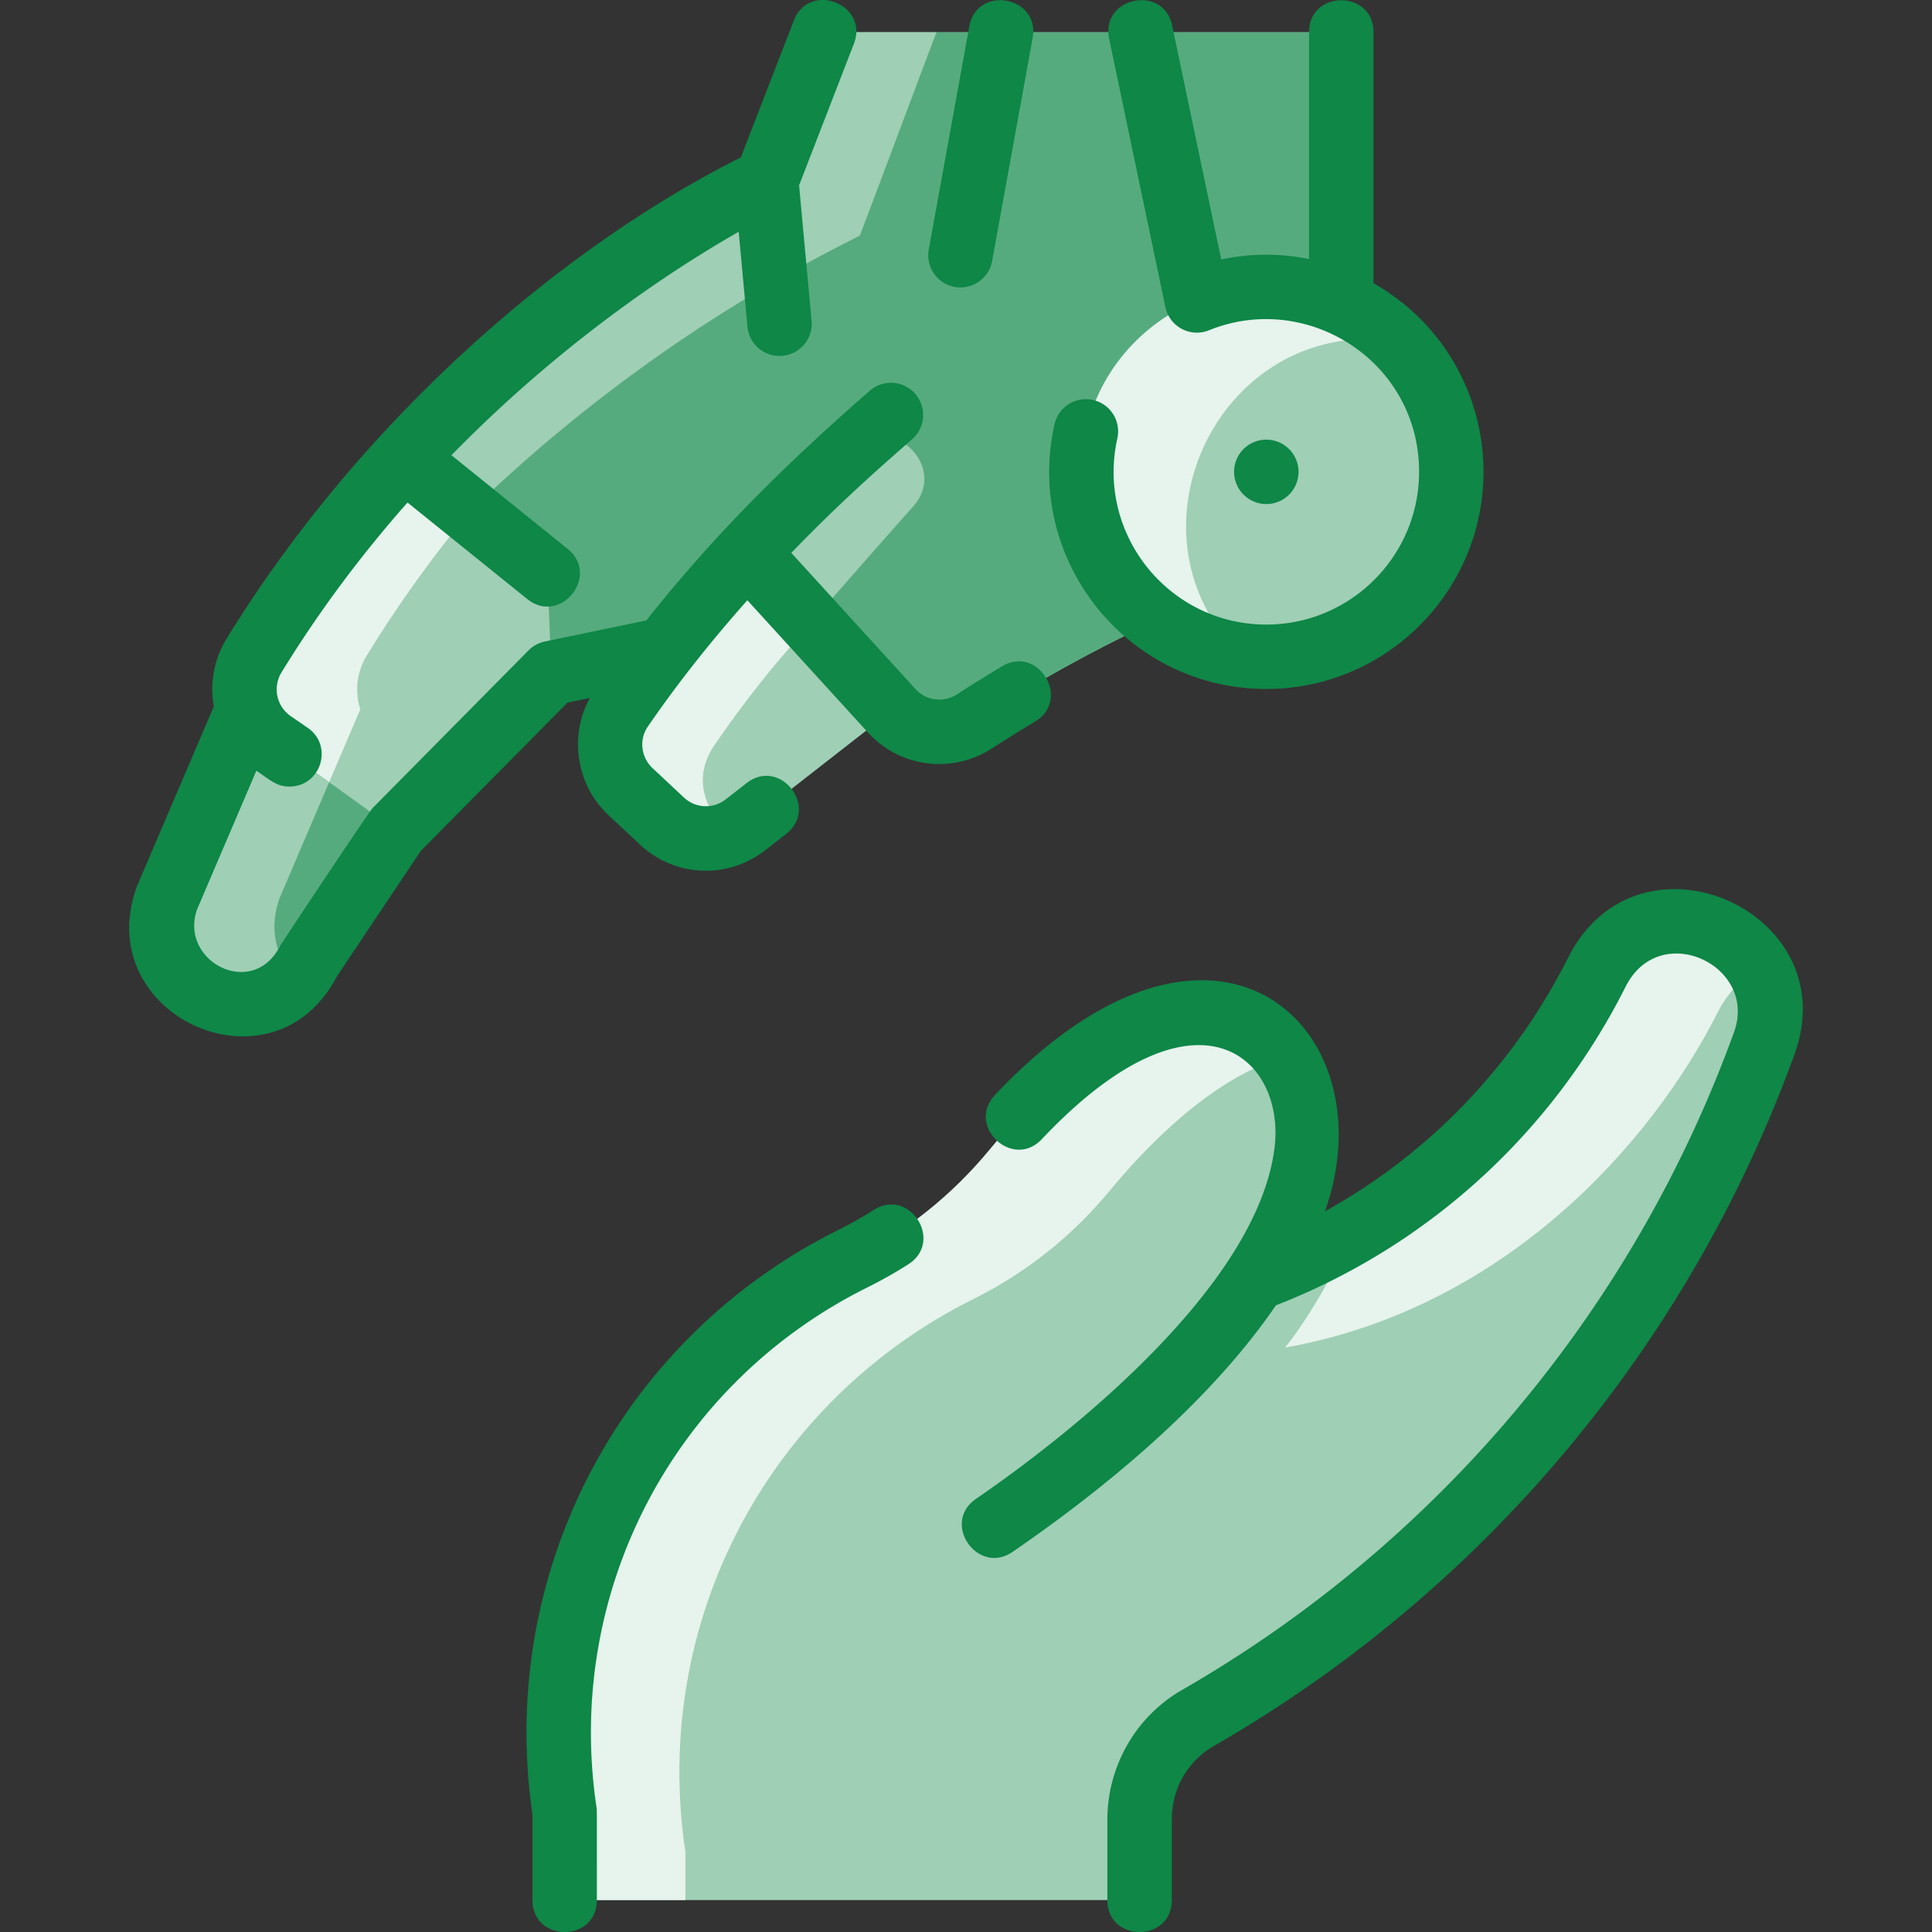
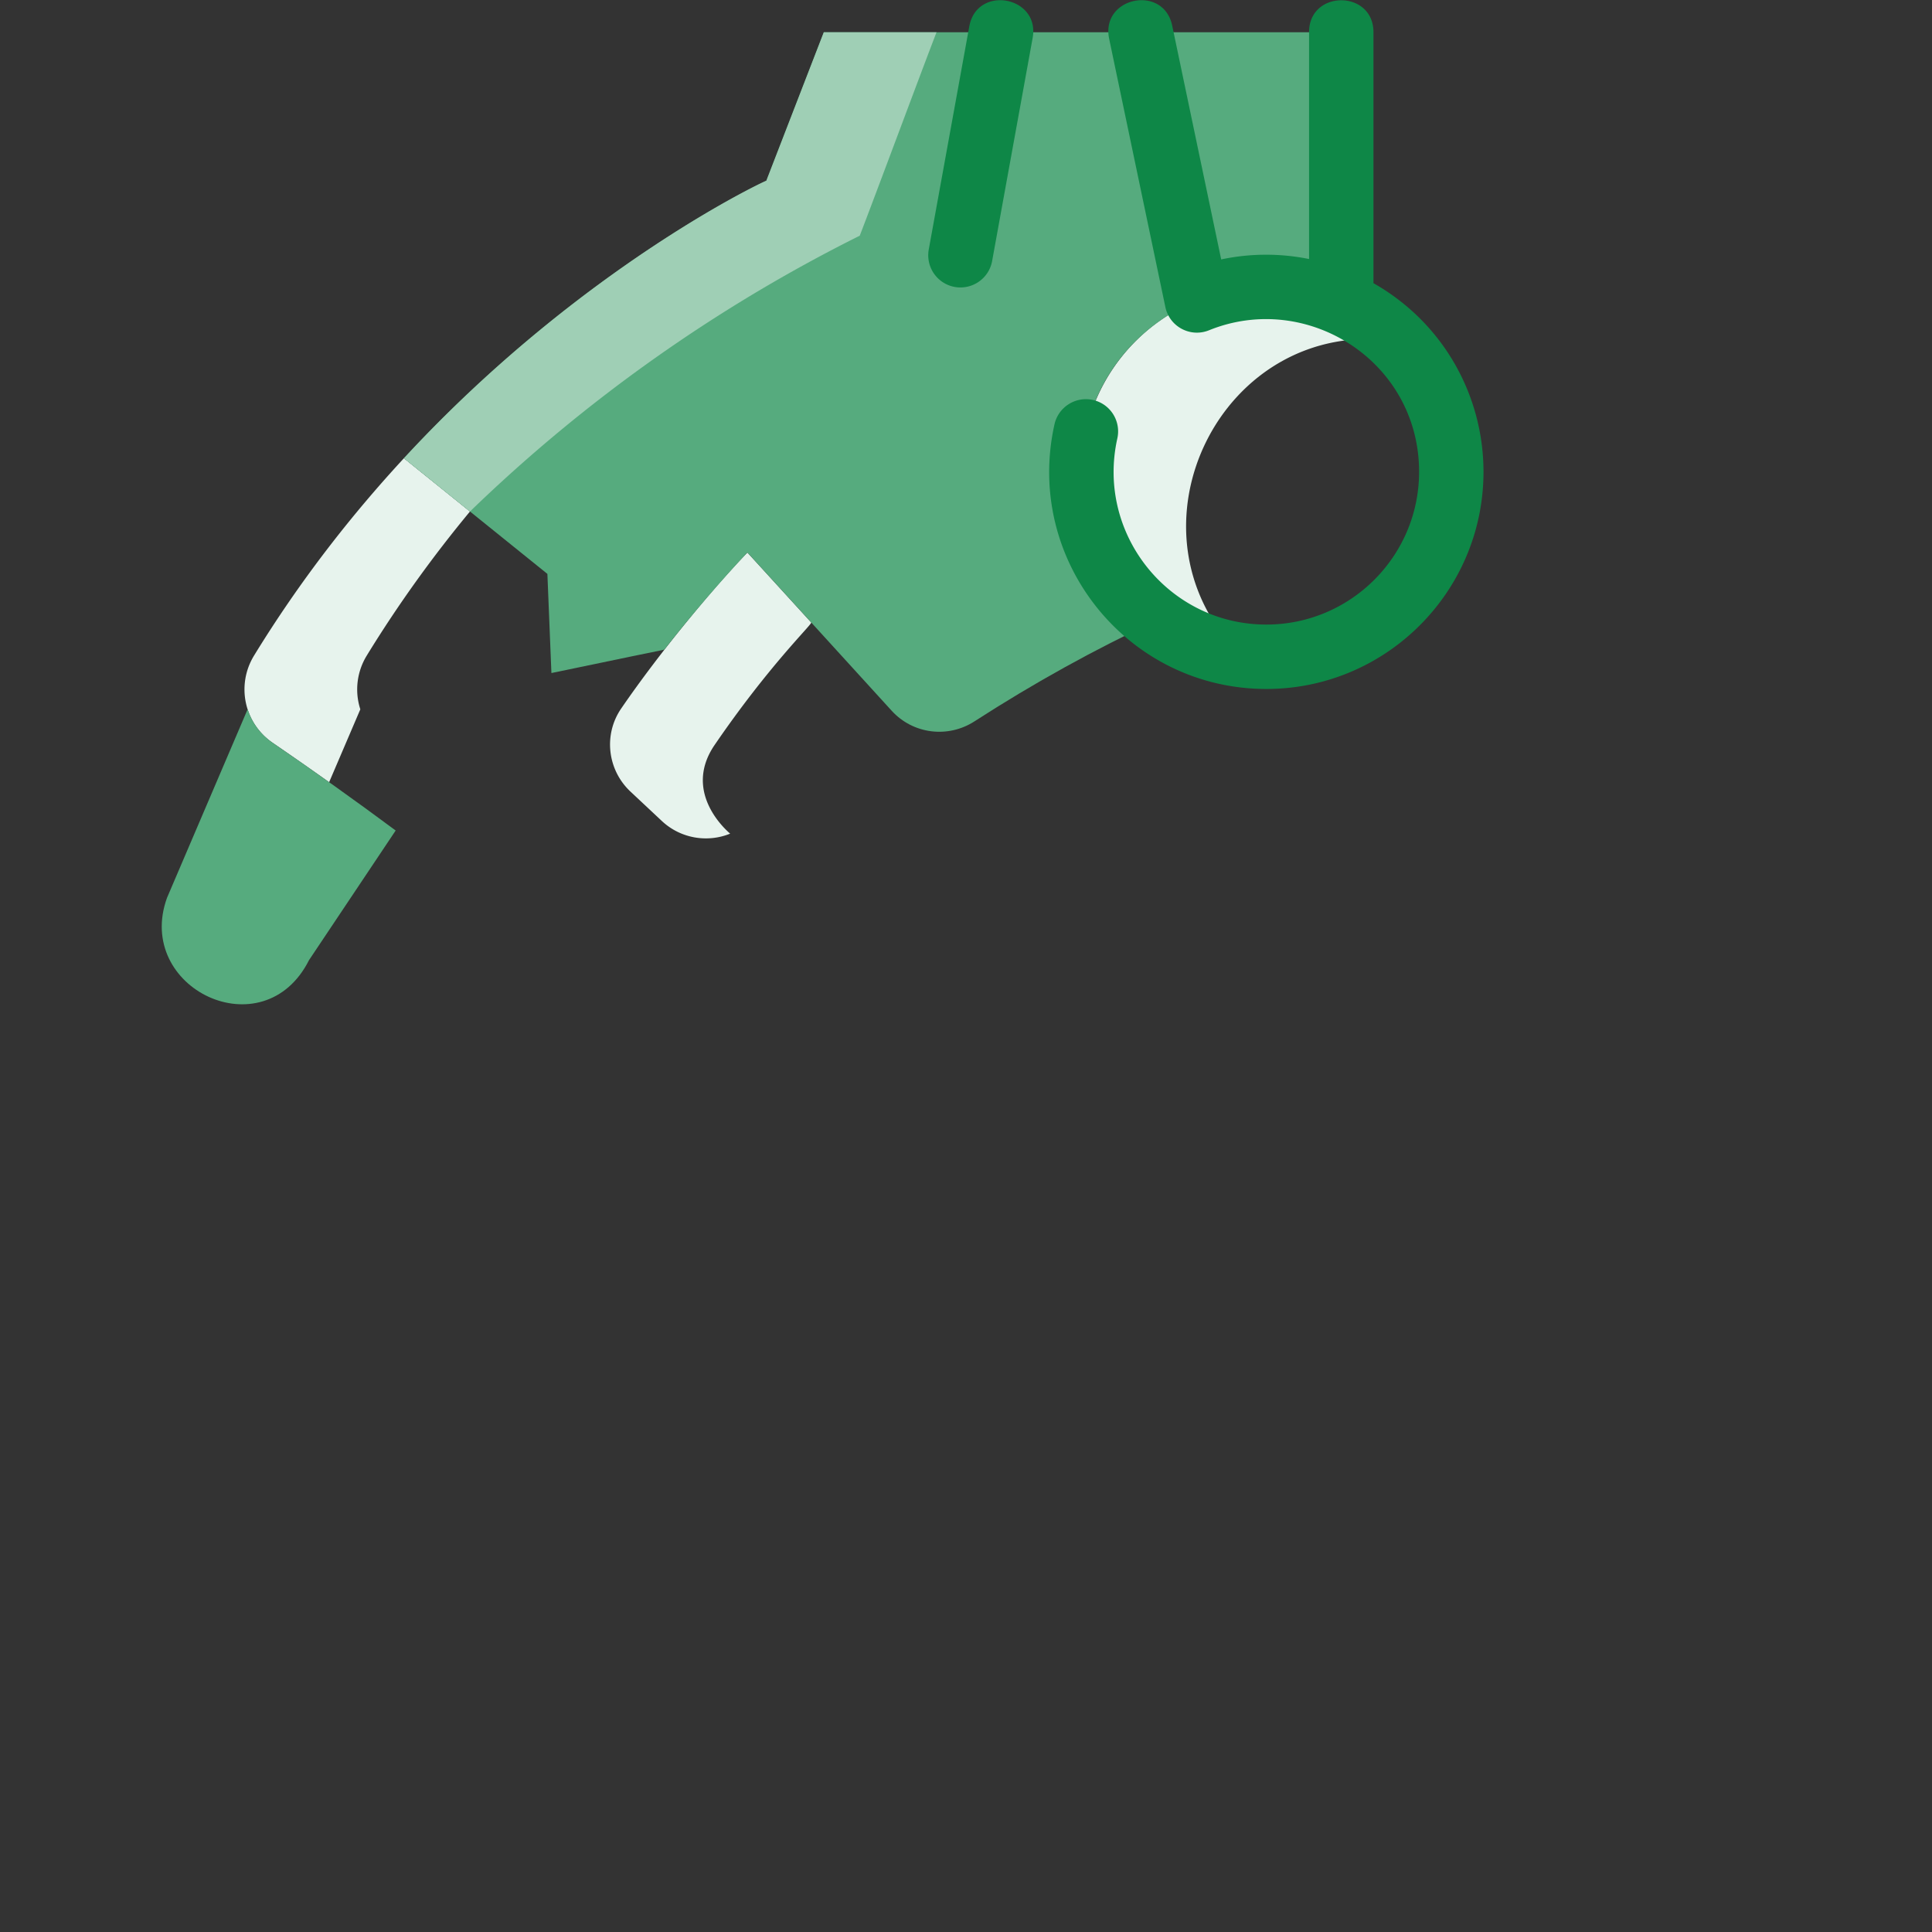
<svg xmlns="http://www.w3.org/2000/svg" version="1.1" width="512" height="512" x="0" y="0" viewBox="0 0 479.945 479.945" style="enable-background:new 0 0 512 512" xml:space="preserve" class="">
  <rect x="0" y="0" width="479.945" height="479.945" fill="#333333" stroke="none" />
  <g>
-     <path fill="#9fcfb5" d="M438.292 259.116c-25.62 70.74-75.36 130.09-140.68 167.64-8.59 4.94-14.52 14.25-14.52 25.26v19.99h-142.82v-21.87c-8.7-58.05 21.31-112.47 71.62-137.47 13.07-6.49 24.6-15.74 33.89-26.99 21.83-26.46 52.29-47.31 72.29-24.47 13.514 15.401 4.873 39.272-6.43 56.54 37.088-13.753 67.264-40.905 85.05-76.24 12.9-25.62 51.03-8.44 41.6 17.61z" opacity="1" data-original="#d1e7ff" class="" />
-     <path fill="#e7f3ed" d="M437.112 240.886c-4.11 1.95-7.79 5.4-10.42 10.62-16.38 32.51-52.82 73.55-107.48 83.27 4.774-5.835 12.078-17.6 16.27-28.24-5.745 3.196 36.909-16.843 61.21-65.03 9.197-18.25 32.08-15.157 40.42-.62zM319.202 262.596c-14.88 3.99-30.63 17.58-43.42 33.08-9.29 11.25-20.82 20.5-33.89 26.99-50.31 25-80.32 79.42-71.62 137.47v11.87h-30v-21.87c-8.7-58.05 21.31-112.47 71.62-137.47 13.07-6.49 24.6-15.74 33.89-26.99 20.927-25.366 53.96-49.208 73.42-23.08z" opacity="1" data-original="#e8f3ff" class="" />
-     <path fill="#9fcfb5" d="M333.192 75.206v-67.2h-128.54l-14.28 36.9s-2.79 1.29-7.67 3.94c-44.613 24.349-89.543 64.988-119.59 114.01a16.062 16.062 0 0 0-1.6 13.35l-20.02 46.82c-8.16 22.52 23.98 37.93 35.28 15.48l21.52-32.19 38.69-39.12c20.358-4.246 27.939-5.772 28.032-5.791a291.43 291.43 0 0 0-10.702 14.611c-4.45 6.49-3.42 15.27 2.32 20.64l7.79 7.3a16.003 16.003 0 0 0 20.78.93l36.31-28.32c5.29 5.81 13.98 6.89 20.57 2.63 14.85-9.59 29.92-17.9 45.21-25.04 29.74 22.062 73.24 1.208 73.24-36.94 0-18.75-11.23-34.87-27.34-42.01z" opacity="1" data-original="#d1e7ff" class="" />
    <g fill="#e8f3ff">
      <path d="M347.062 84.736c-43.682-6.419-69.834 47.112-38.95 77.96-22.221-3.109-39.46-22.263-39.46-45.48 0-19.26 11.86-35.75 28.67-42.58 16.817-6.846 36.538-3.136 49.74 10.1zM201.532 154.646c0 .681-10.492 10.668-23.99 30.39-8.379 12.221 3.787 21.96 3.84 22.06-5.66 2.3-12.31 1.21-16.96-3.14l-7.79-7.3c-5.74-5.37-6.77-14.15-2.32-20.64 9.88-14.42 23.265-30.391 31.35-38.75.06.04.1.09 15.87 17.38zM91.112 162.856a16.062 16.062 0 0 0-1.6 13.35l-7.75 18.11c-4.64-3.3-9.31-6.56-14.03-9.79-7.146-4.896-9.06-14.427-4.62-21.67 11.48-18.73 24.28-35.02 37.23-49.02l16.41 13.23c-8.92 10.77-17.6 22.68-25.64 35.79z" fill="#e7f3ed" opacity="1" data-original="#e8f3ff" class="" />
    </g>
    <path fill="#56ab7e" d="M333.192 8.006v67.2c-30.044-13.384-64.54 8.619-64.54 42.01 0 15.14 7.33 28.58 18.64 36.94-15.29 7.14-30.36 15.45-45.21 25.04-6.59 4.26-15.278 3.178-20.57-2.63-37.518-41.177-35.69-39.156-35.86-39.31-6.352 6.786-13.896 15.5-20.6 24.1-2.812.686 10.363-2.175-28.07 5.84l-1-24.63-35.64-28.73c33.29-36.03 67.5-56.88 82.36-64.99 4.88-2.65 7.67-3.94 7.67-3.94l14.28-36.9z" opacity="1" data-original="#b9dcff" class="" />
    <path fill="#9fcfb5" d="M232.652 8.006c-3.58 9.24-15.417 41.099-19.077 50.548a388.056 388.056 0 0 0-96.823 68.512l-16.41-13.23c44.689-48.368 91.573-69.825 90.03-68.93l14.28-36.9z" opacity="1" data-original="#d1e7ff" class="" />
    <path fill="#56ab7e" d="m98.292 206.316-21.52 32.19c-11.3 22.45-43.44 7.04-35.28-15.48l20.02-46.82c1.05 3.28 3.17 6.23 6.22 8.32 10.38 7.1 20.57 14.37 30.56 21.79z" opacity="1" data-original="#b9dcff" class="" />
-     <path fill="#9fcfb5" d="M73.612 243.266c-13.12 15.12-39.61.44-32.12-20.24l20.02-46.82c1.05 3.28 3.17 6.23 6.22 8.32 4.72 3.23 9.39 6.49 14.03 9.79l-12.27 28.71c-2.96 8.17-.62 15.41 4.12 20.24zM226.871 125.788a2844.16 2844.16 0 0 0-25.339 28.858c-15.77-17.29-15.81-17.34-15.87-17.38 13.849-14.804 21.963-21.845 26.617-26.021 9.685-8.69 23.203 4.88 14.592 14.543z" opacity="1" data-original="#d1e7ff" class="" />
    <g fill="#2e58ff">
-       <path d="M217.031 300.587a94.341 94.341 0 0 1-8.695 4.914c-54.285 26.97-84.796 85.27-76.064 145.222v21.283c0 10.578 16 10.591 16 0 0-23.743.038-22.221-.089-23.058-7.987-53.271 19.047-105.159 67.272-129.118a110.454 110.454 0 0 0 10.178-5.751c8.932-5.693.316-19.181-8.602-13.492zM389.545 237.91c-13.533 26.884-34.565 48.685-60.389 63.002 16.059-45.545-27.179-86.962-81.976-28.912-7.258 7.688 4.365 18.686 11.635 10.982 38.498-40.781 60.619-20.295 57.794 2.223-4.112 32.793-46.901 68.417-74.126 87.124-8.799 6.045.438 19.114 9.061 13.188 29.526-20.288 51.72-41.188 65.414-61.245 37.748-14.709 68.535-42.729 86.878-79.167 8.458-16.8 32.929-5.276 26.93 11.289-24.941 68.881-73.646 126.922-137.143 163.432-11.43 6.571-18.529 18.906-18.529 32.19v19.991c0 10.578 16 10.591 16 0v-19.991c0-7.689 3.927-14.538 10.504-18.319 66.771-38.392 117.985-99.425 144.213-171.855 12.89-35.603-38.944-58.344-56.266-23.932zM322.577 117.216c0-4.418-3.587-8-8.005-8-4.419 0-8 3.582-8 8s3.591 8 8.01 8a7.996 7.996 0 0 0 7.995-8zM257.119 179.258c9.072-5.441.853-19.168-8.23-13.721a397.737 397.737 0 0 0-11.145 6.94c-3.331 2.154-7.669 1.61-10.317-1.3l-30.851-33.836c10.625-10.995 19.477-19.028 30.02-28.229 3.328-2.905 3.667-7.961.759-11.288-2.906-3.326-7.959-3.665-11.288-.759-20.676 18.047-38.465 35.551-55.511 57.057l-25.2 5.24a7.999 7.999 0 0 0-4.06 2.207l-38.691 39.125c-.993 1.004-22.744 33.751-22.977 34.214-6.791 13.489-25.183 3.968-20.682-8.971l14.744-34.484c3.603 2.466 5.118 3.944 8.212 3.944 7.814 0 11.004-10.121 4.558-14.58a866.547 866.547 0 0 0-4.21-2.896 8.067 8.067 0 0 1-2.319-10.884c9.684-15.801 20.378-29.838 31.304-42.201l29.723 23.961c8.232 6.639 18.289-5.808 10.041-12.457l-28.848-23.256c28.458-29.139 56.738-47.19 71.356-55.496l2.174 23.577c.409 4.433 4.342 7.642 8.7 7.231a7.998 7.998 0 0 0 7.231-8.7l-3.104-33.657 13.607-35.147c3.817-9.859-11.098-15.658-14.92-5.777l-13.151 33.97c-46.818 23.537-95.692 67.273-127.757 119.59a24.009 24.009 0 0 0-3.176 16.821s-19.091 44.66-19.142 44.801c-11.597 32.031 33.821 52.716 49.711 22.27l20.838-31.166 36.457-36.866 5.572-1.158c-5.23 9.433-3.419 21.597 4.615 29.118l7.793 7.296c8.692 8.139 21.8 8.707 31.161 1.405l5.174-4.034c8.339-6.502-1.488-19.134-9.838-12.617l-5.174 4.034a7.964 7.964 0 0 1-10.388-.468l-7.793-7.296c-2.86-2.678-3.373-7.095-1.192-10.274 7.902-11.524 16.46-22.097 24.754-31.426l29.939 32.836c7.943 8.727 20.907 10.374 30.83 3.964a382.257 382.257 0 0 1 10.691-6.657z" fill="#0e8747" opacity="1" data-original="#2e58ff" class="" />
      <path d="M314.592 171.152c29.74 0 53.936-24.195 53.936-53.936 0-18.789-9.817-36.921-27.334-46.871V8.006c0-10.578-16-10.591-16 0v56.341a53.732 53.732 0 0 0-21.827.1l-12.17-58.081c-2.17-10.352-17.833-7.085-15.66 3.281l13.961 66.629c1.024 4.884 6.222 7.645 10.839 5.772 24.317-9.868 52.191 7.671 52.191 35.168 0 20.918-17.018 37.936-37.936 37.936-24.303 0-42.317-22.535-37.024-46.246a8 8 0 0 0-6.064-9.551c-4.306-.958-8.588 1.753-9.551 6.064-7.531 33.728 18.112 65.733 52.639 65.733zM237.162 71.281c4.319.785 8.506-2.068 9.301-6.441l10.064-55.403c1.888-10.386-13.844-13.3-15.742-2.859L230.721 61.98a8 8 0 0 0 6.441 9.301z" fill="#0e8747" opacity="1" data-original="#2e58ff" class="" />
    </g>
  </g>
</svg>